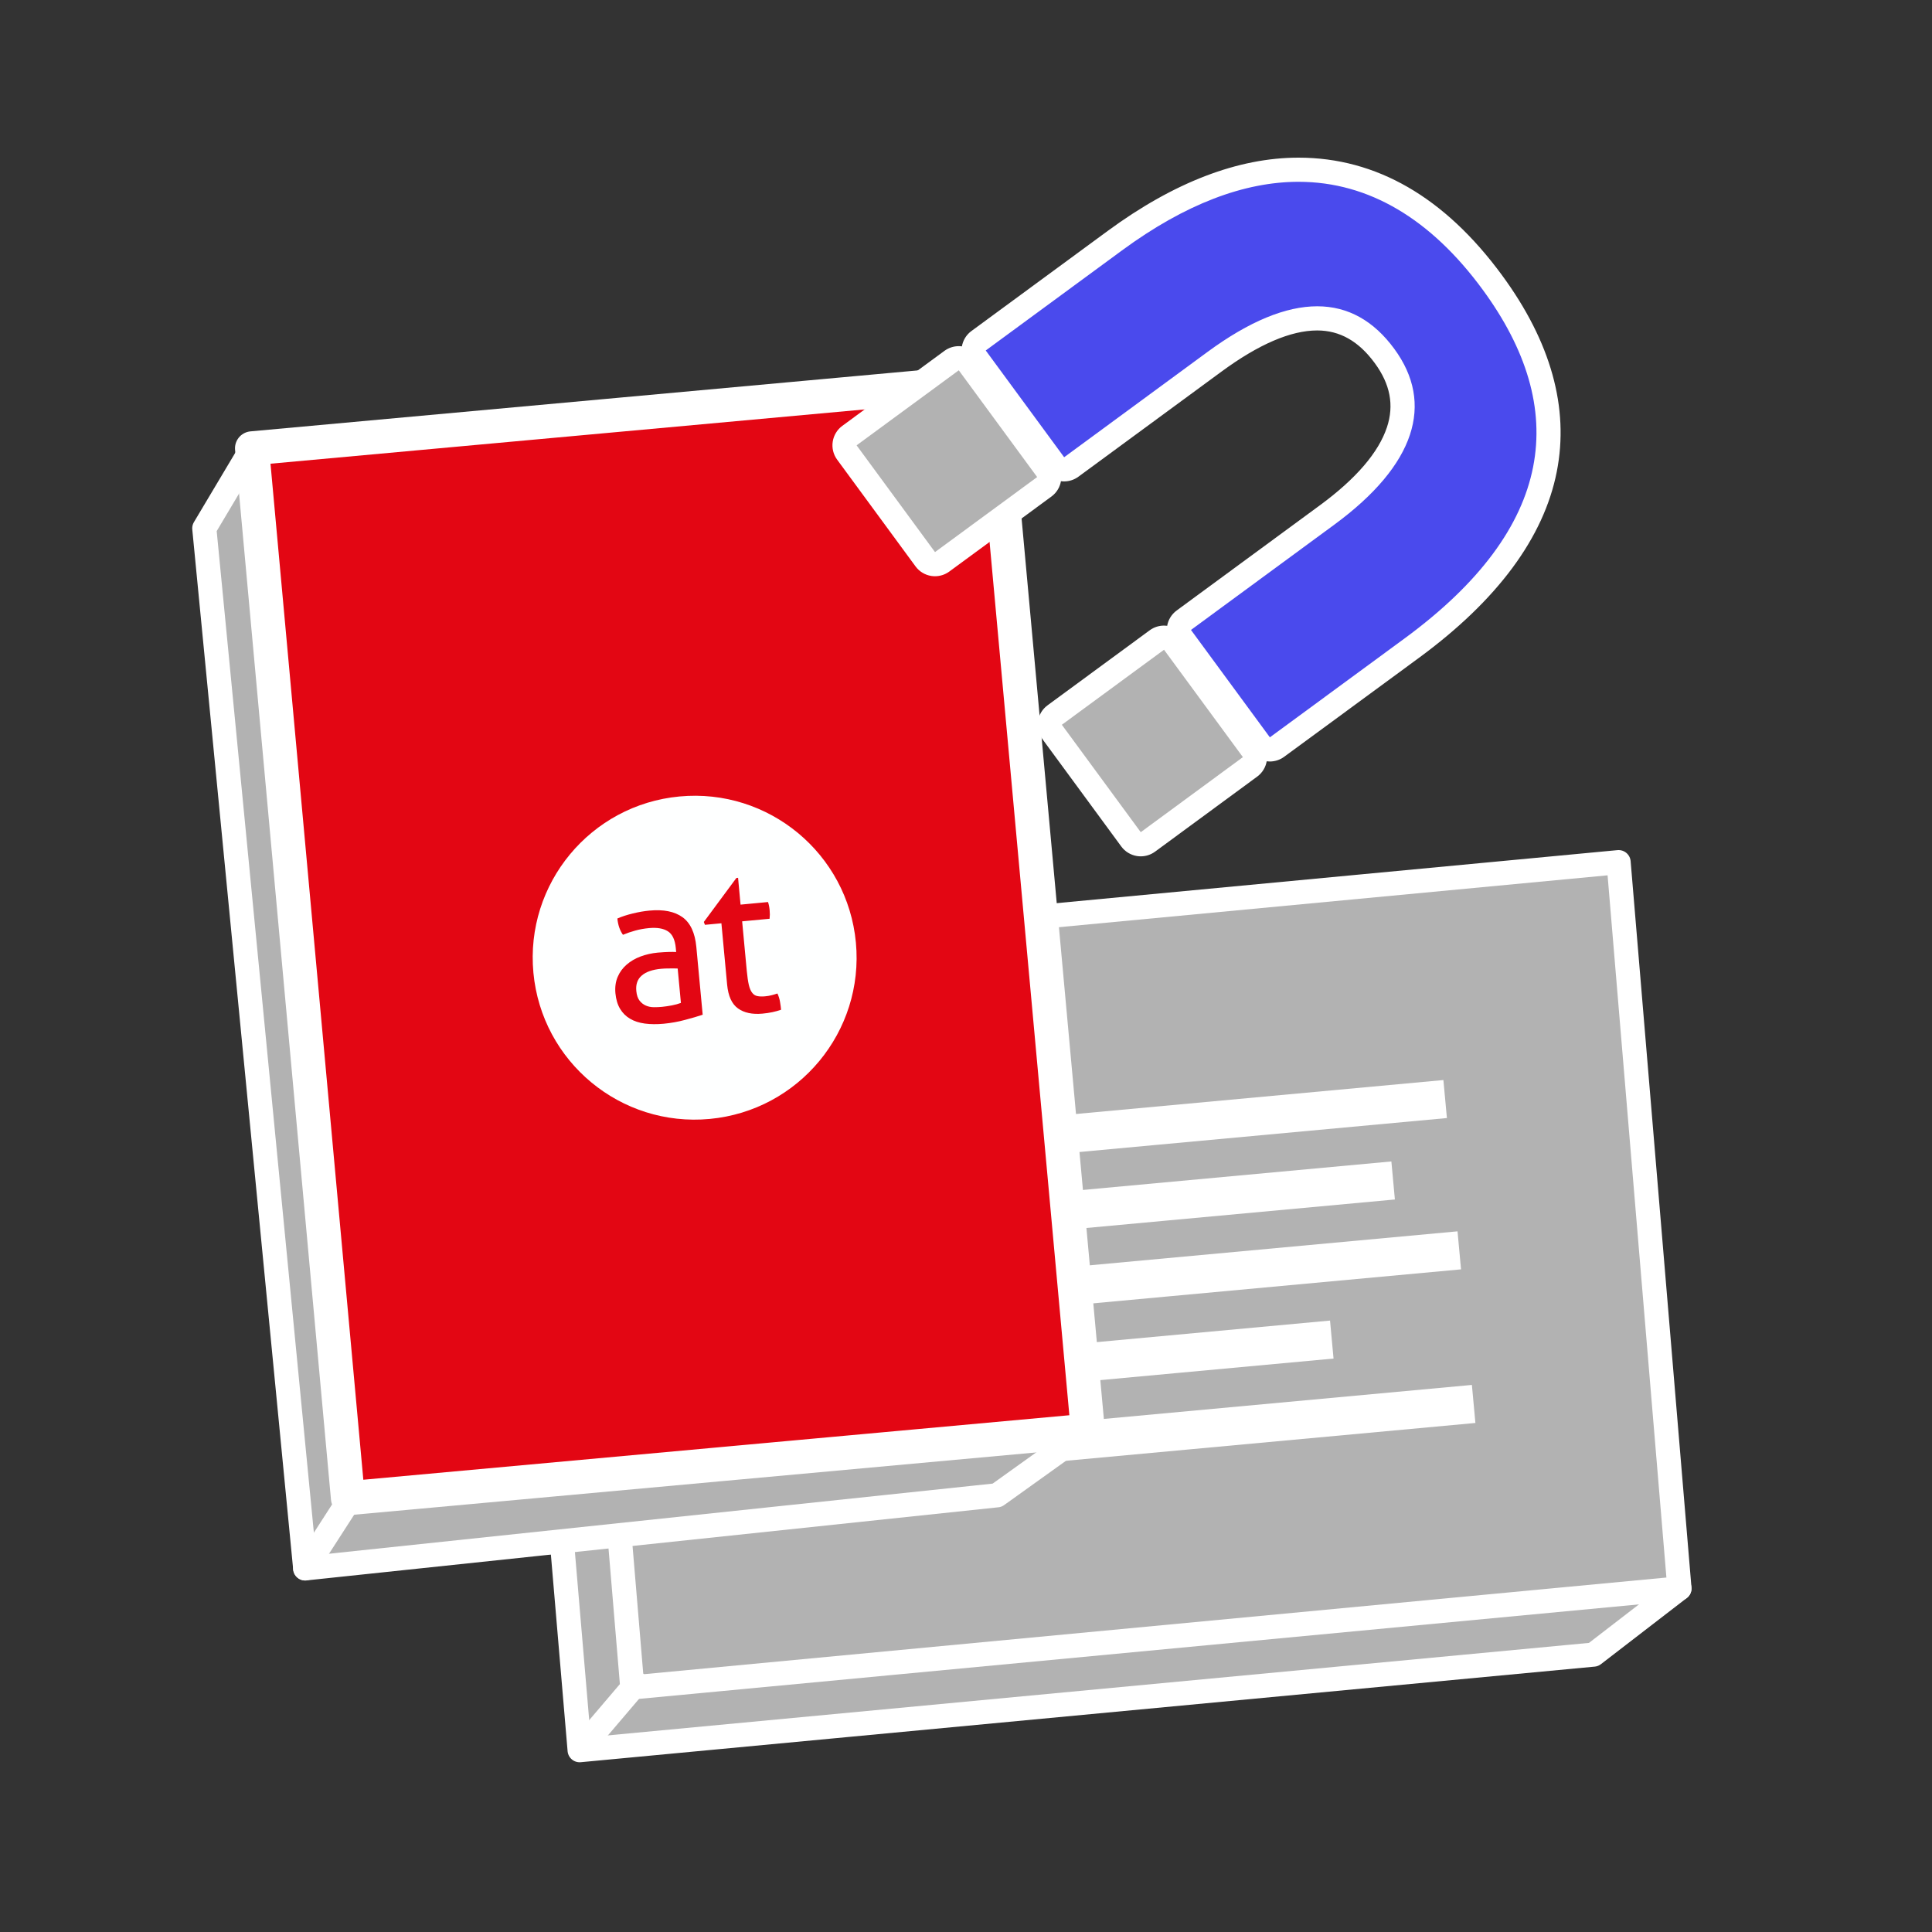
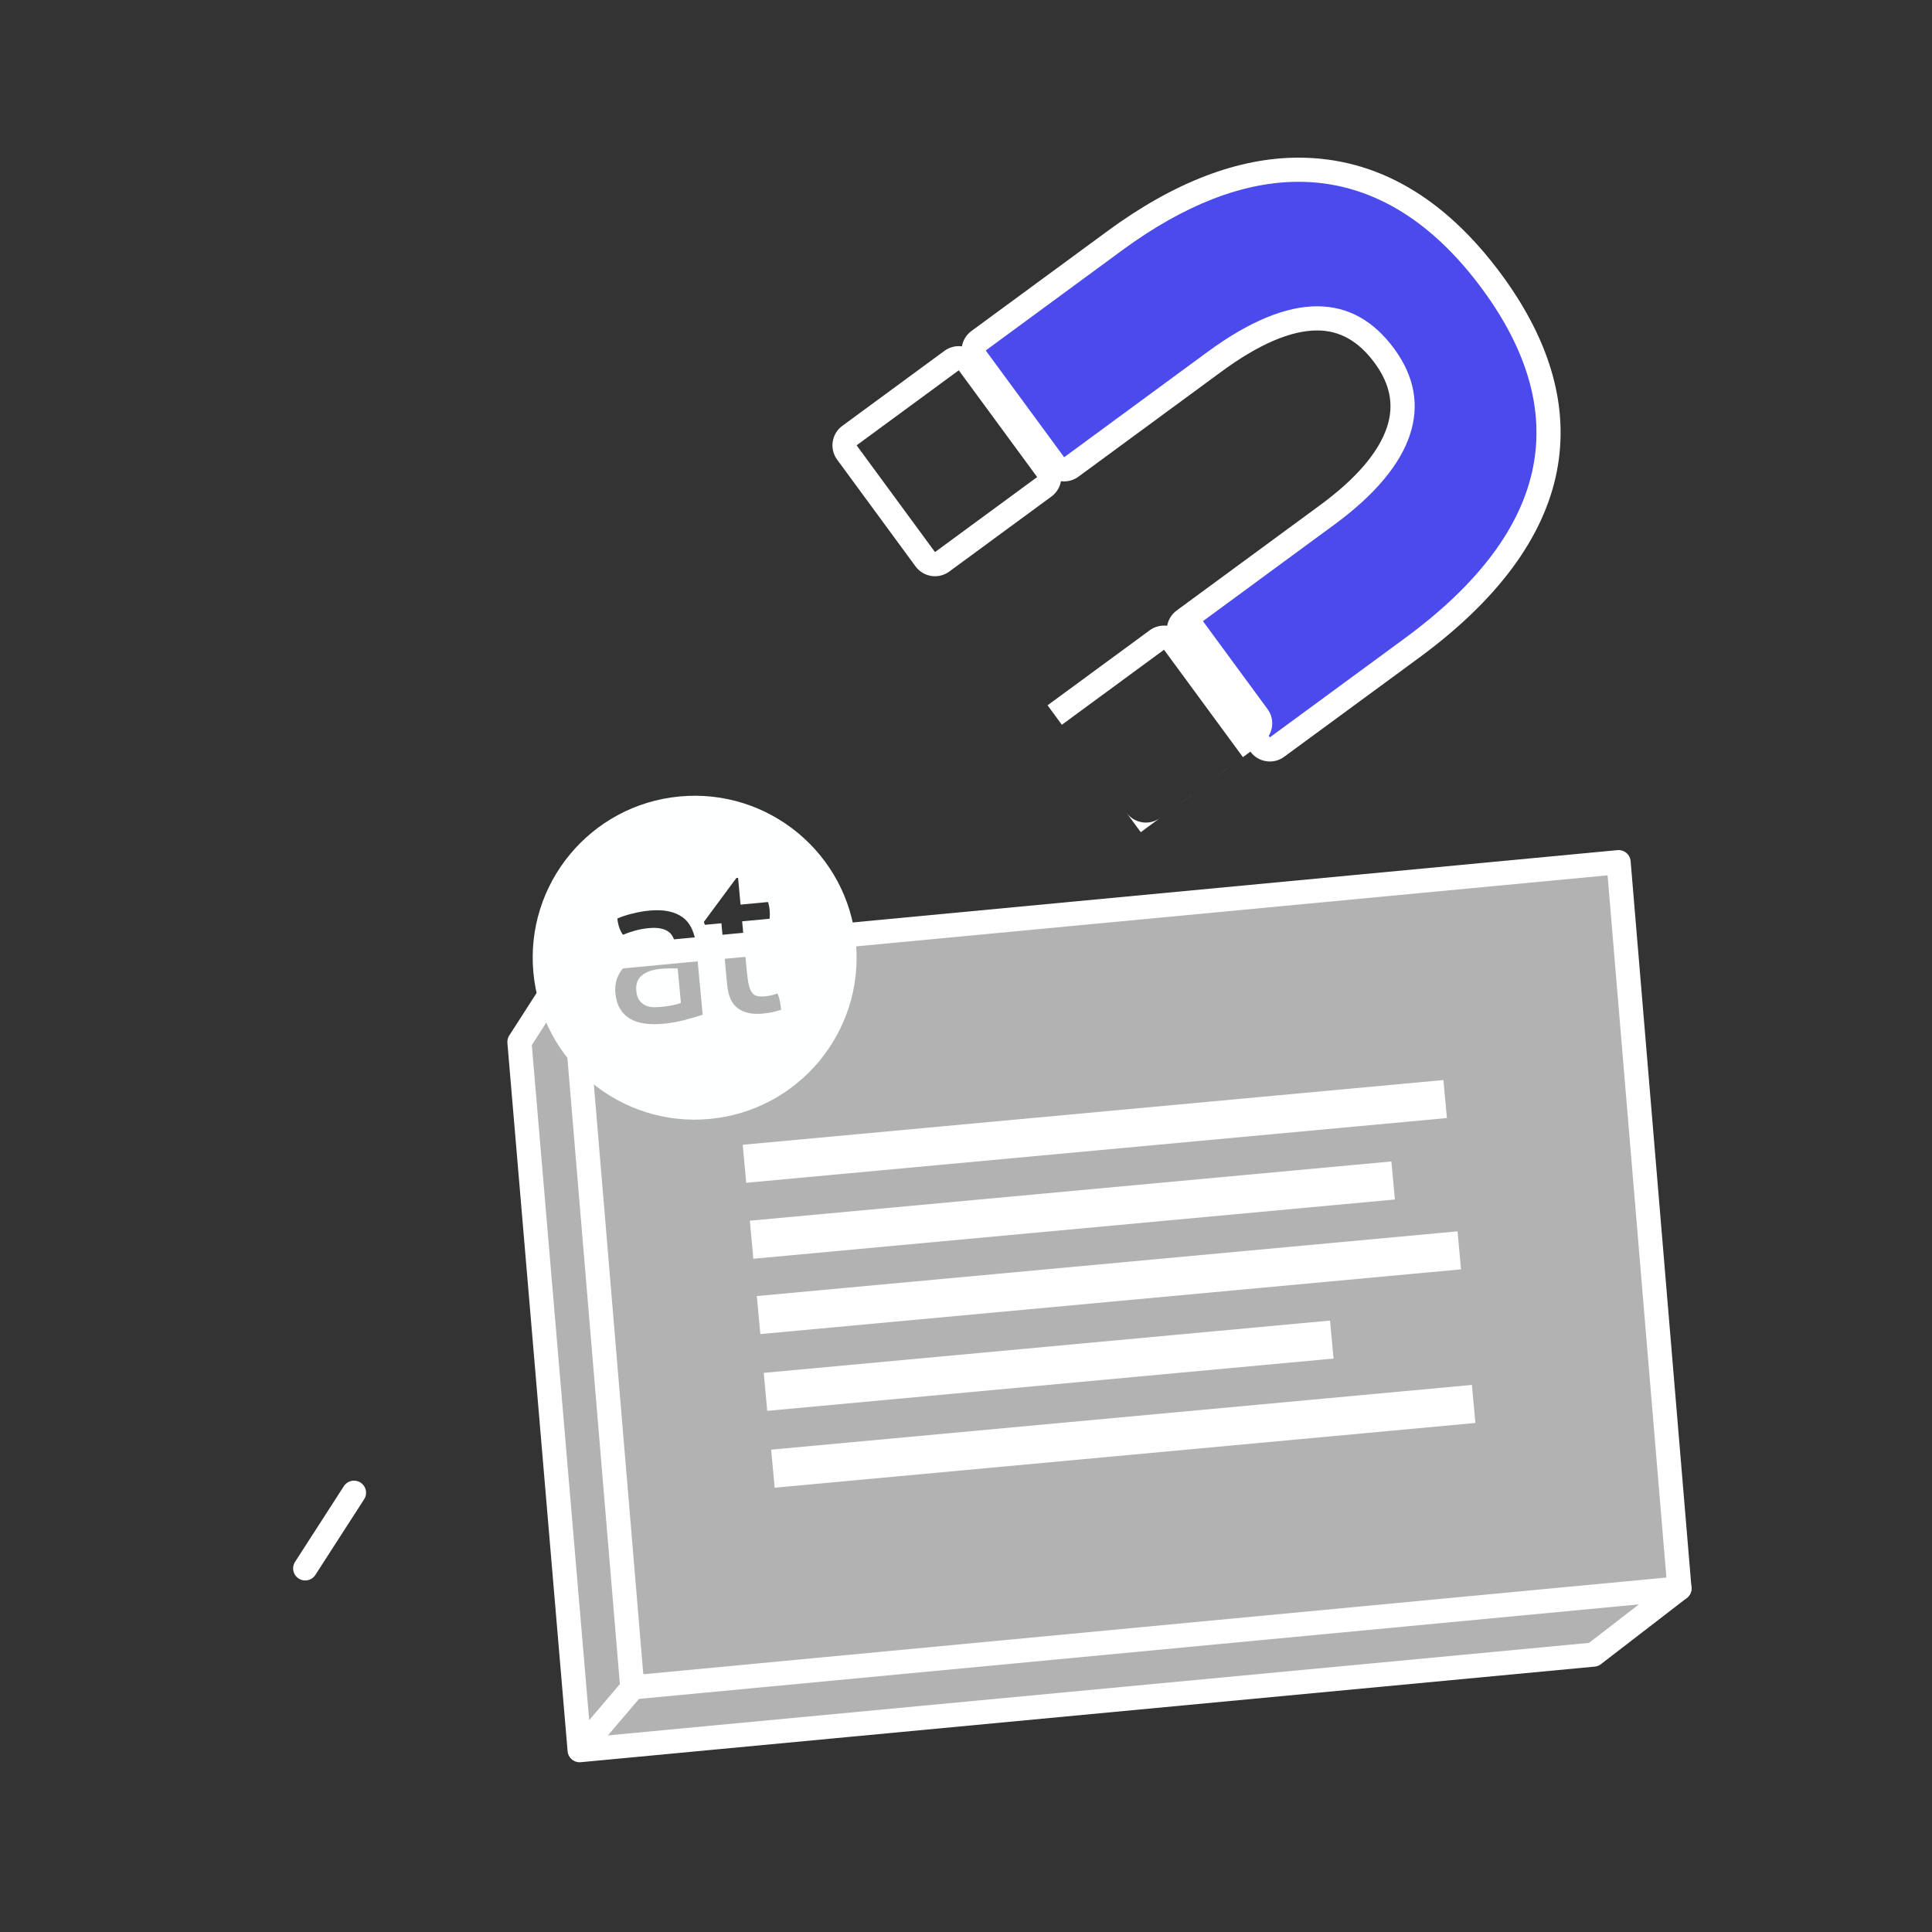
<svg xmlns="http://www.w3.org/2000/svg" version="1.1" id="Ebene_1" x="0px" y="0px" width="120px" height="120px" viewBox="0 0 120 120" enable-background="new 0 0 120 120" xml:space="preserve">
  <rect x="0" y="0" width="120" height="120" fill="#333333" stroke="none" />
  <polygon fill="#B2B2B2" stroke="#FFFFFF" stroke-width="1.5" stroke-linecap="round" stroke-linejoin="round" stroke-miterlimit="10" points="  104.313,98.66 92.165,62.478 35.491,59.699 32.263,64.721 36.002,108.707 98.979,102.77 " />
  <polygon fill="#B2B2B2" stroke="#FFFFFF" stroke-width="1.5" stroke-linecap="round" stroke-linejoin="round" stroke-miterlimit="10" points="  104.313,98.66 100.534,53.55 35.491,59.699 39.272,104.809 " />
  <line fill="#B2B2B2" stroke="#FFFFFF" stroke-width="1.5" stroke-linecap="round" stroke-linejoin="round" stroke-miterlimit="10" x1="36.405" y1="108.222" x2="39.517" y2="104.568" />
  <g>
    <rect x="46.141" y="69.068" transform="matrix(0.996 -0.092 0.092 0.996 -6.179 6.557)" fill="#FFFFFF" width="43.695" height="2.37" />
    <rect x="46.585" y="73.959" transform="matrix(0.996 -0.092 0.092 0.996 -6.629 6.443)" fill="#FFFFFF" width="40.007" height="2.372" />
    <rect x="47.043" y="78.508" transform="matrix(-0.996 0.092 -0.092 -0.996 144.825 152.708)" fill="#FFFFFF" width="43.697" height="2.371" />
    <rect x="47.486" y="83.666" transform="matrix(-0.996 0.092 -0.092 -0.996 137.822 163.345)" fill="#FFFFFF" width="35.316" height="2.369" />
    <rect x="47.905" y="88.002" transform="matrix(0.996 -0.092 0.092 0.996 -7.912 6.798)" fill="#FFFFFF" width="43.699" height="2.372" />
  </g>
-   <polygon fill="#B2B2B2" stroke="#FFFFFF" stroke-width="1.5" stroke-linecap="round" stroke-linejoin="round" stroke-miterlimit="10" points="  67.584,88.825 49.368,44.243 15.656,27.836 12.689,32.815 18.957,97.416 61.93,92.875 " />
  <line fill="#B2B2B2" stroke="#FFFFFF" stroke-width="1.5" stroke-linecap="round" stroke-linejoin="round" stroke-miterlimit="10" x1="18.957" y1="97.416" x2="21.987" y2="92.716" />
-   <rect x="18.549" y="25.593" transform="matrix(0.996 -0.091 0.091 0.996 -5.151 4.043)" fill="#e30613" stroke="#FFFFFF" stroke-width="2.113" stroke-linecap="round" stroke-linejoin="round" stroke-miterlimit="10" width="46.142" height="65.474" />
  <g class="type default">
    <path fill="#FEFFFF" d="M42.207,49.47c-5.529,0.518-9.595,5.422-9.076,10.952c0.52,5.531,5.423,9.595,10.953,9.077   c5.531-0.52,9.595-5.424,9.077-10.955C52.643,53.015,47.738,48.95,42.207,49.47z M43.645,63.026   c-0.299,0.101-0.663,0.208-1.094,0.321c-0.431,0.117-0.873,0.195-1.329,0.239c-0.428,0.039-0.819,0.036-1.172-0.011   s-0.657-0.146-0.914-0.299c-0.258-0.15-0.464-0.356-0.621-0.616c-0.156-0.259-0.252-0.581-0.29-0.966   c-0.034-0.376,0.011-0.713,0.138-1.012c0.127-0.301,0.312-0.555,0.559-0.767c0.243-0.213,0.532-0.38,0.865-0.506   c0.332-0.123,0.687-0.204,1.062-0.24c0.282-0.023,0.511-0.038,0.693-0.042c0.179-0.005,0.332-0.003,0.456,0.004l-0.023-0.251   c-0.049-0.517-0.215-0.863-0.494-1.037c-0.281-0.18-0.672-0.242-1.17-0.197c-0.307,0.03-0.591,0.08-0.853,0.154   c-0.264,0.072-0.518,0.159-0.765,0.262c-0.193-0.273-0.309-0.61-0.346-1.012c0.287-0.126,0.609-0.229,0.963-0.314   c0.355-0.087,0.697-0.146,1.03-0.177c0.873-0.083,1.558,0.055,2.05,0.409c0.492,0.355,0.778,0.97,0.861,1.846L43.645,63.026z    M47.974,62.867c-0.191,0.042-0.396,0.07-0.615,0.091c-0.63,0.058-1.135-0.047-1.518-0.321c-0.385-0.274-0.608-0.763-0.677-1.474   l-0.356-3.817l-1.023,0.096l-0.069-0.177l2.021-2.731l0.106-0.012l0.154,1.666l1.706-0.161c0.049,0.148,0.083,0.312,0.1,0.495   c0.009,0.098,0.014,0.189,0.014,0.277c-0.002,0.088-0.006,0.179-0.016,0.267l-1.705,0.16l0.287,3.069   c0.035,0.367,0.078,0.66,0.127,0.875c0.052,0.218,0.121,0.381,0.207,0.49c0.085,0.112,0.191,0.184,0.324,0.208   c0.129,0.028,0.29,0.033,0.483,0.015c0.147-0.014,0.288-0.036,0.415-0.071c0.129-0.034,0.246-0.069,0.349-0.105   c0.077,0.168,0.133,0.344,0.162,0.527c0.03,0.181,0.053,0.344,0.064,0.483C48.345,62.776,48.162,62.827,47.974,62.867z" />
    <path fill="#FEFFFF" d="M41.075,60.172c-0.543,0.049-0.947,0.189-1.212,0.418c-0.267,0.227-0.38,0.546-0.341,0.957   c0.025,0.264,0.093,0.463,0.201,0.603c0.111,0.142,0.244,0.245,0.393,0.309c0.154,0.066,0.316,0.098,0.494,0.1   c0.174,0.001,0.344-0.006,0.502-0.021c0.199-0.02,0.406-0.05,0.619-0.091c0.212-0.042,0.399-0.092,0.562-0.154l-0.201-2.137   c-0.133-0.006-0.302-0.007-0.504-0.004C41.386,60.151,41.214,60.158,41.075,60.172z" />
  </g>
  <g>
    <g>
-       <path fill="#B2B2B2" d="M57.962,35.032c-0.197-0.03-0.373-0.137-0.491-0.297l-4.87-6.631c-0.118-0.16-0.167-0.361-0.137-0.557    c0.03-0.197,0.137-0.374,0.297-0.491l6.346-4.66c0.13-0.095,0.285-0.146,0.444-0.146c0.038,0,0.076,0.003,0.113,0.009    c0.197,0.03,0.373,0.137,0.491,0.297l4.869,6.631c0.245,0.334,0.173,0.803-0.16,1.048l-6.345,4.66    c-0.13,0.095-0.285,0.146-0.444,0.146C58.037,35.041,58,35.038,57.962,35.032z" />
      <path fill="#FFFFFF" d="M59.551,23l4.869,6.631l-6.345,4.66l-4.87-6.631L59.551,23 M59.551,21.5c-0.317,0-0.629,0.101-0.888,0.291    l-6.346,4.66c-0.321,0.235-0.535,0.589-0.595,0.982c-0.061,0.393,0.038,0.794,0.273,1.115l4.87,6.631    c0.235,0.321,0.589,0.535,0.982,0.595c0.075,0.011,0.151,0.017,0.227,0.017c0.317,0,0.629-0.101,0.888-0.291l6.345-4.66    c0.668-0.49,0.812-1.429,0.321-2.097l-4.869-6.631c-0.235-0.321-0.589-0.535-0.981-0.595C59.702,21.506,59.626,21.5,59.551,21.5    L59.551,21.5z" />
    </g>
    <g>
      <path fill="#4A4AED" d="M78.875,46.547c-0.23,0-0.458-0.106-0.605-0.306l-4.9-6.67c-0.118-0.16-0.167-0.361-0.137-0.557    c0.03-0.197,0.137-0.374,0.297-0.491l8.903-6.54c2.367-1.739,3.856-3.492,4.427-5.21c0.529-1.594,0.238-3.163-0.865-4.664    c-1.152-1.571-2.521-2.334-4.182-2.334c-1.797,0-3.939,0.905-6.37,2.691l-8.903,6.54c-0.13,0.095-0.285,0.146-0.444,0.146    c-0.038,0-0.076-0.003-0.113-0.009c-0.197-0.03-0.373-0.137-0.491-0.297l-4.87-6.631c-0.118-0.16-0.167-0.361-0.137-0.557    c0.03-0.197,0.137-0.374,0.297-0.491l8.466-6.218c3.98-2.923,7.818-4.406,11.408-4.406c4.576,0,8.624,2.352,12.03,6.989    c2.912,3.963,4.014,7.874,3.275,11.621c-0.769,3.901-3.55,7.636-8.264,11.099l-8.378,6.151    C79.185,46.5,79.028,46.547,78.875,46.547z" />
      <path fill="#FFFFFF" d="M80.654,11.292c4.385,0,8.233,2.337,11.426,6.683c5.444,7.411,4.549,14.783-4.828,21.671l-8.378,6.151    l-4.9-6.67l8.903-6.54c5.056-3.714,6.222-7.521,3.722-10.923c-1.274-1.737-2.867-2.64-4.786-2.64    c-1.938,0-4.208,0.921-6.814,2.836l-8.903,6.54l-4.87-6.631l8.466-6.218C73.624,12.662,77.296,11.292,80.654,11.292 M80.654,9.792    c-3.753,0-7.74,1.531-11.852,4.551l-8.466,6.218c-0.321,0.235-0.535,0.589-0.595,0.982c-0.061,0.393,0.038,0.794,0.273,1.115    l4.87,6.631c0.235,0.321,0.589,0.535,0.982,0.595c0.075,0.011,0.151,0.017,0.227,0.017c0.317,0,0.629-0.101,0.888-0.291    l8.903-6.54c2.3-1.689,4.293-2.545,5.927-2.545c1.406,0,2.576,0.663,3.577,2.027c0.964,1.312,1.212,2.616,0.758,3.985    c-0.521,1.568-1.92,3.197-4.158,4.842l-8.903,6.54c-0.321,0.236-0.535,0.589-0.595,0.982c-0.061,0.394,0.038,0.794,0.273,1.115    l4.9,6.67c0.294,0.4,0.749,0.612,1.21,0.612c0.309,0,0.619-0.095,0.887-0.291l8.378-6.151c4.871-3.578,7.75-7.467,8.556-11.558    c0.781-3.962-0.365-8.07-3.406-12.21C89.733,12.246,85.482,9.792,80.654,9.792L80.654,9.792z" />
    </g>
    <g>
-       <path fill="#B2B2B2" d="M70.741,52.431c-0.197-0.03-0.373-0.137-0.491-0.297l-4.9-6.672c-0.245-0.333-0.173-0.803,0.16-1.048    l6.345-4.66c0.134-0.098,0.29-0.146,0.443-0.146c0.23,0,0.458,0.106,0.605,0.306l4.9,6.67c0.245,0.333,0.174,0.803-0.16,1.048    l-6.345,4.662c-0.13,0.095-0.285,0.146-0.444,0.146C70.816,52.439,70.779,52.437,70.741,52.431z" />
-       <path fill="#FFFFFF" d="M72.299,40.357l4.9,6.67l-6.345,4.662l-4.9-6.672L72.299,40.357 M72.298,38.857    c-0.309,0-0.619,0.095-0.887,0.291l-6.345,4.66c-0.668,0.49-0.812,1.429-0.321,2.097l4.9,6.672    c0.235,0.32,0.589,0.534,0.982,0.595c0.075,0.011,0.151,0.017,0.227,0.017c0.317,0,0.629-0.101,0.889-0.291l6.345-4.662    c0.667-0.491,0.811-1.43,0.32-2.097l-4.9-6.67C73.214,39.069,72.759,38.857,72.298,38.857L72.298,38.857z" />
+       <path fill="#FFFFFF" d="M72.299,40.357l4.9,6.67l-6.345,4.662l-4.9-6.672L72.299,40.357 M72.298,38.857    c-0.309,0-0.619,0.095-0.887,0.291l-6.345,4.66l4.9,6.672    c0.235,0.32,0.589,0.534,0.982,0.595c0.075,0.011,0.151,0.017,0.227,0.017c0.317,0,0.629-0.101,0.889-0.291l6.345-4.662    c0.667-0.491,0.811-1.43,0.32-2.097l-4.9-6.67C73.214,39.069,72.759,38.857,72.298,38.857L72.298,38.857z" />
    </g>
  </g>
</svg>